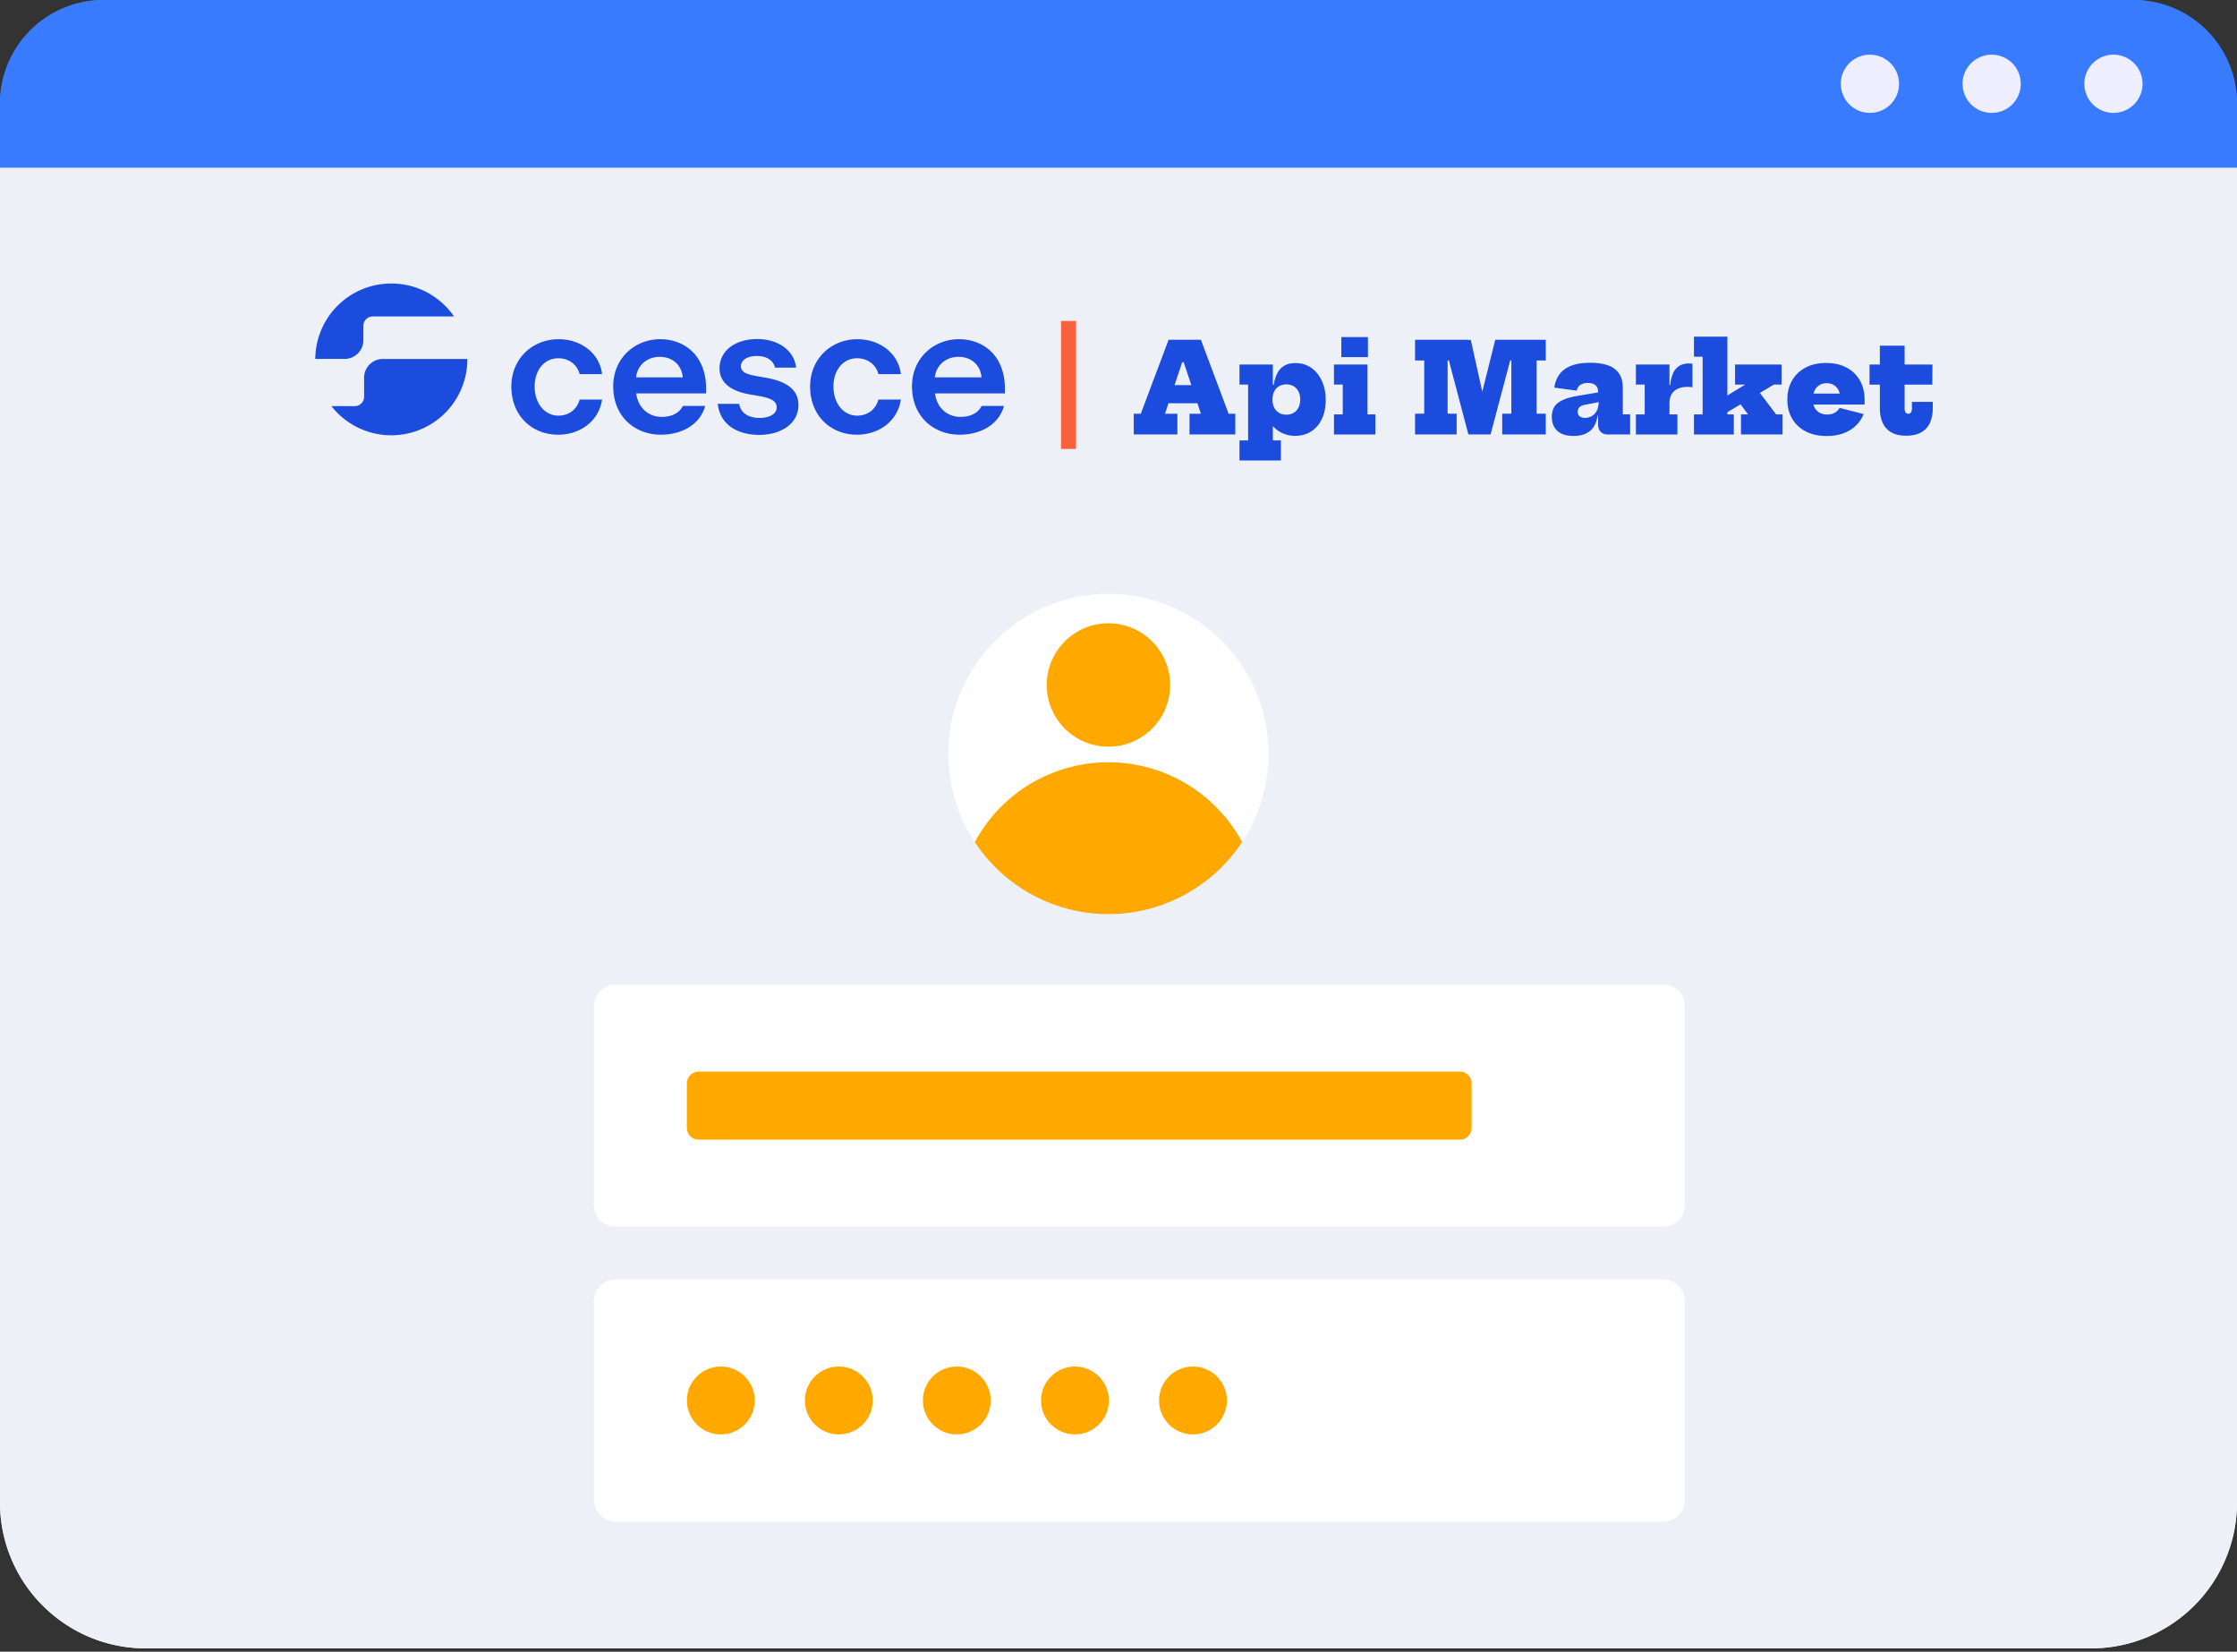
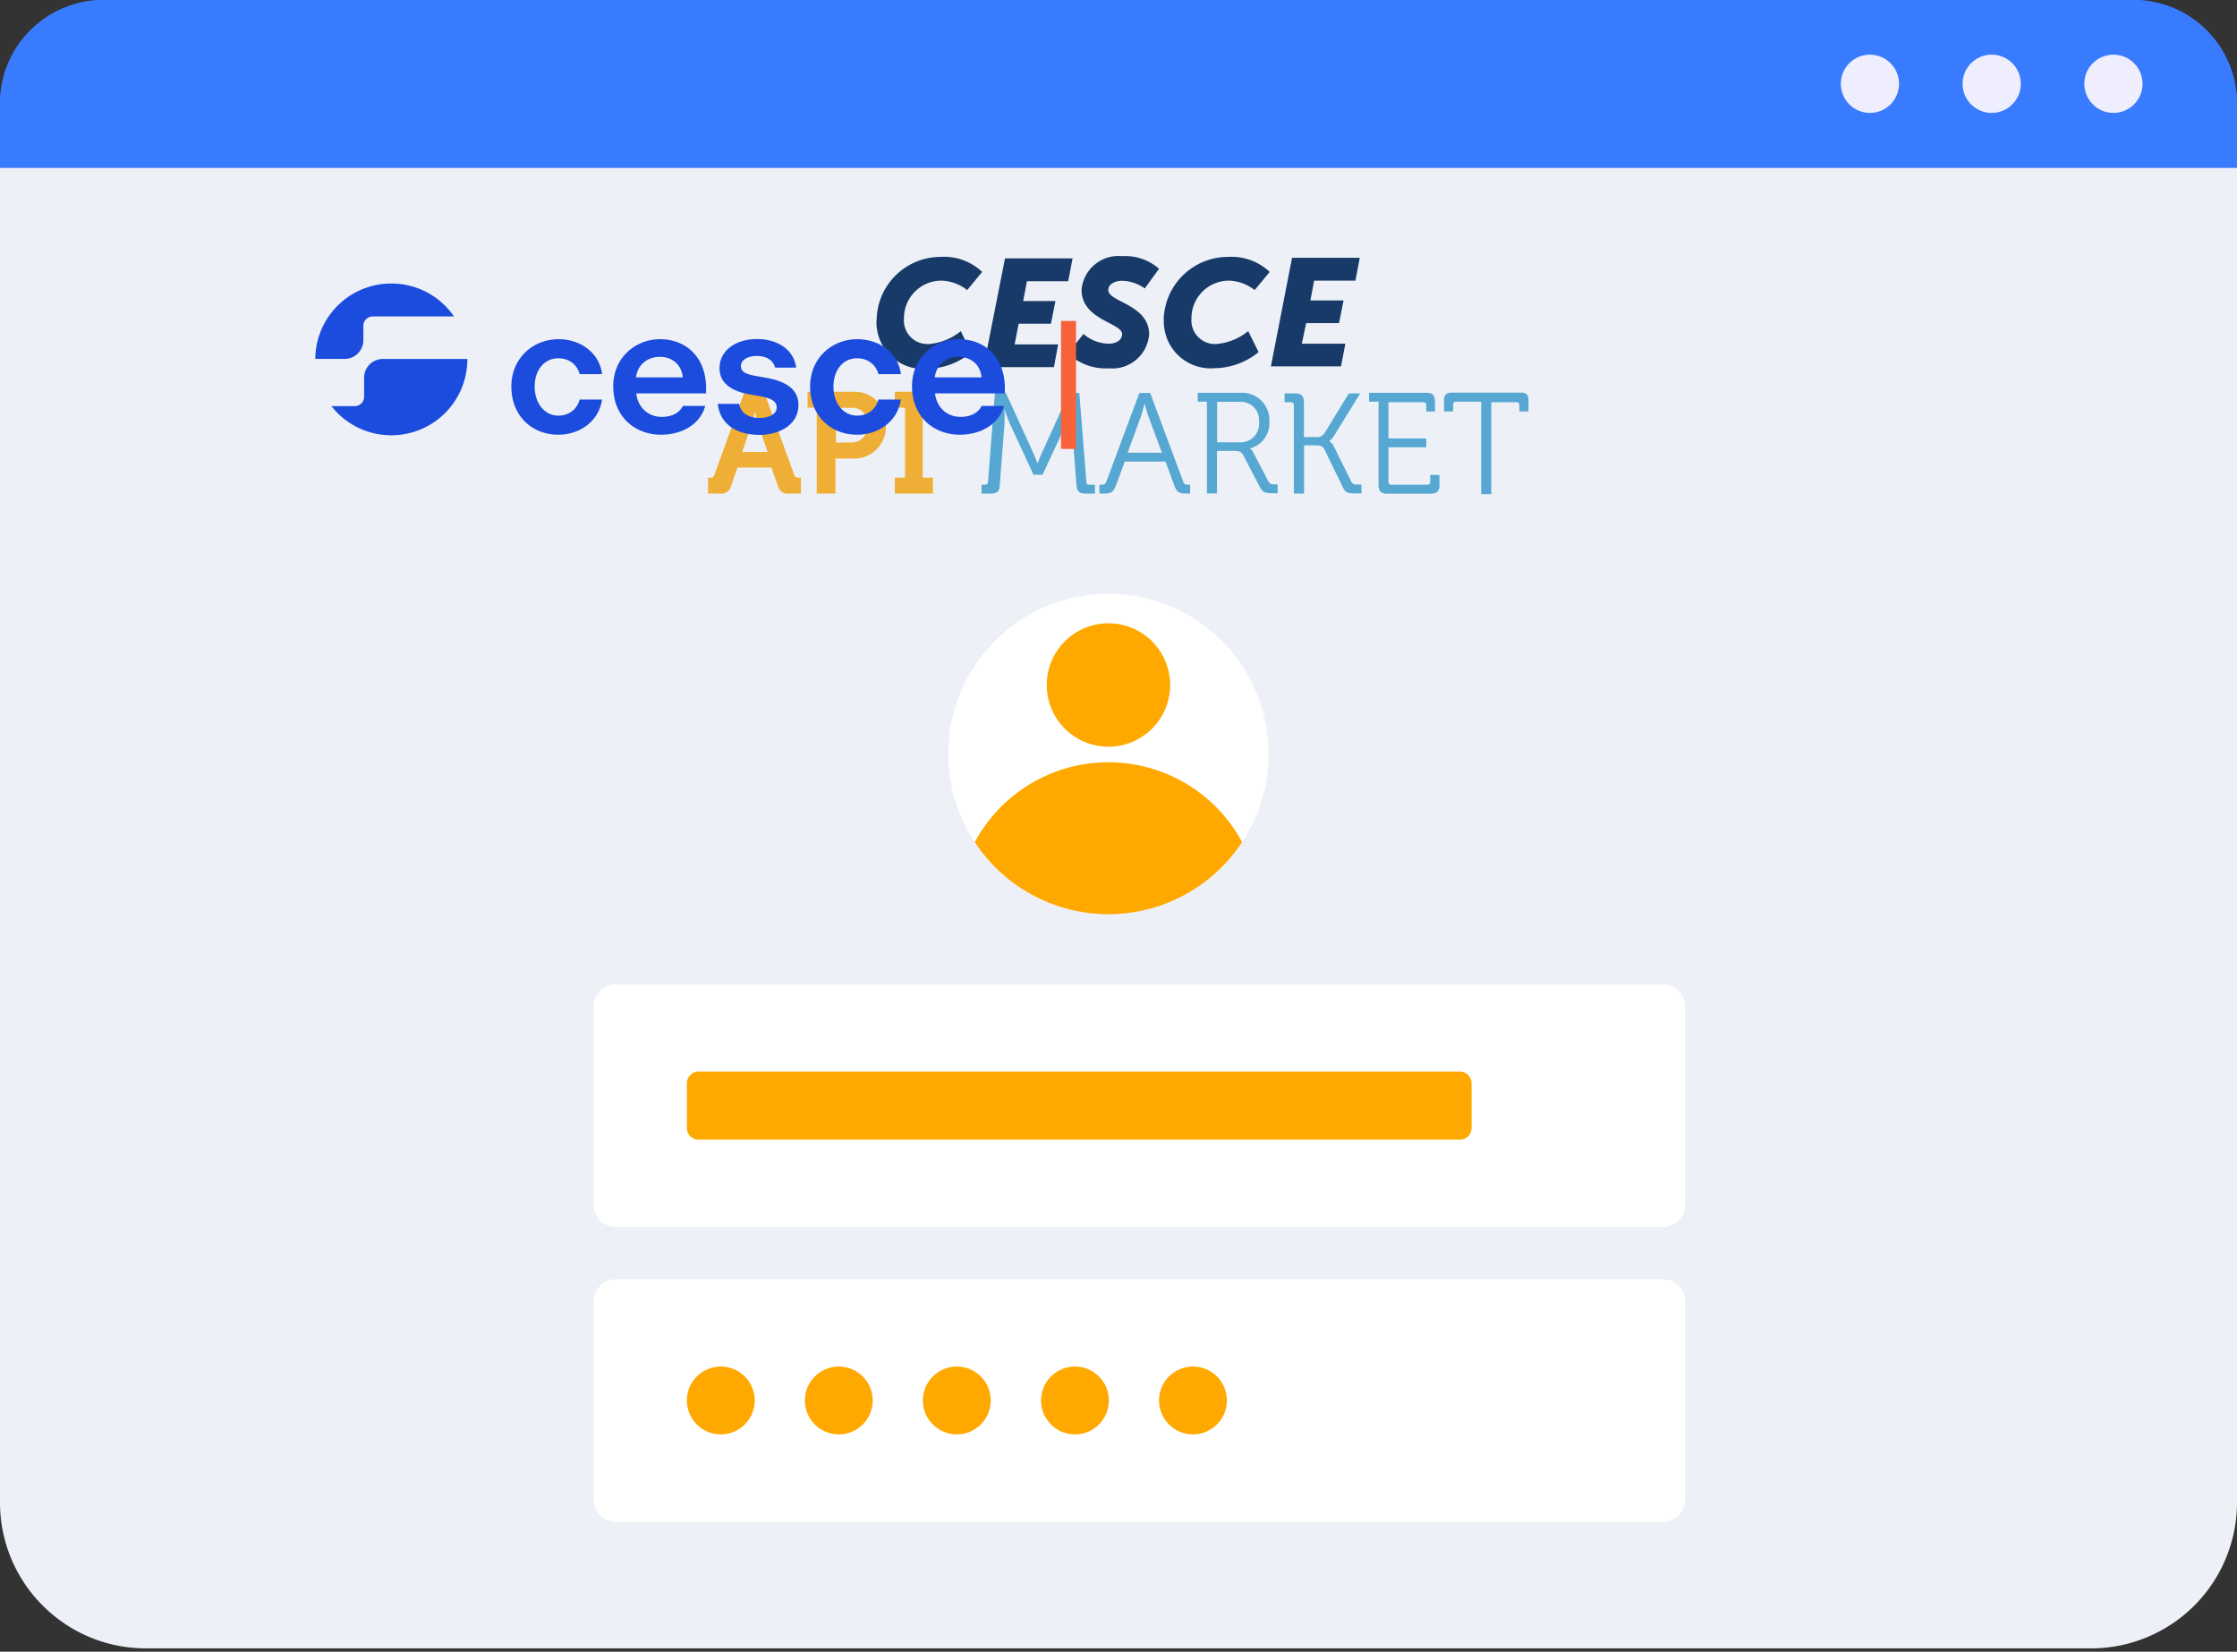
<svg xmlns="http://www.w3.org/2000/svg" width="149" height="110">
  <rect width="100%" height="100%" fill="#333333" stroke="none" />
  <g fill="none" fill-rule="evenodd">
    <path d="M139.25 109.78H9.72c-5.368 0-9.72-4.352-9.72-9.72V11.13h149v88.93a9.72 9.72 0 0 1-9.75 9.72z" fill="#EDF1F7" fill-rule="nonzero" />
    <path d="M110.78 101.34H41.01c-.8 0-1.45-.65-1.45-1.45V86.66c0-.8.65-1.45 1.45-1.45h69.77c.8 0 1.45.65 1.45 1.45v13.23c0 .8-.65 1.45-1.45 1.45zM110.78 81.7H41.01c-.8 0-1.45-.65-1.45-1.45V67.02c0-.8.65-1.45 1.45-1.45h69.77c.8 0 1.45.65 1.45 1.45v13.23c0 .8-.65 1.45-1.45 1.45z" fill="#FFF" fill-rule="nonzero" />
    <circle fill="#FFA900" fill-rule="nonzero" cx="79.46" cy="93.27" r="2.26" />
    <circle fill="#FFA900" fill-rule="nonzero" cx="71.6" cy="93.27" r="2.26" />
    <circle fill="#FFA900" fill-rule="nonzero" cx="63.73" cy="93.27" r="2.26" />
    <circle fill="#FFA900" fill-rule="nonzero" cx="55.87" cy="93.27" r="2.26" />
    <circle fill="#FFA900" fill-rule="nonzero" cx="48.01" cy="93.27" r="2.26" />
    <path d="M46.53 71.37h50.71c.43 0 .78.35.78.78v2.97c0 .43-.35.78-.78.78H46.53a.78.78 0 0 1-.78-.78v-2.97c0-.43.35-.78.78-.78z" fill="#FFA900" fill-rule="nonzero" />
    <path d="M142.08 0H6.89A6.9 6.9 0 0 0 0 6.89v4.28h149V6.89A6.9 6.9 0 0 0 142.08 0z" fill="#387BFF" fill-rule="nonzero" />
-     <circle fill="#EFEEFE" fill-rule="nonzero" cx="140.77" cy="5.58" r="1.94" />
    <circle fill="#EFEEFE" fill-rule="nonzero" cx="132.66" cy="5.58" r="1.94" />
    <circle fill="#EFEEFE" fill-rule="nonzero" cx="124.55" cy="5.58" r="1.94" />
    <circle fill="#EFEEFE" fill-rule="nonzero" cx="73.83" cy="50.21" r="10.66" />
    <circle fill="#FFF" fill-rule="nonzero" cx="73.83" cy="50.21" r="10.66" />
    <path d="M73.83 60.88a10.65 10.65 0 0 0 8.9-4.8 10.11 10.11 0 0 0-17.8 0 10.65 10.65 0 0 0 8.9 4.8z" fill="#FFA900" fill-rule="nonzero" />
    <circle fill="#FFA900" fill-rule="nonzero" cx="73.83" cy="45.62" r="4.11" />
    <path d="M84.65 24.4h4.67l.29-1.51h-2.9l.29-1.37h2.19l.3-1.51h-2.21l.25-1.32h2.75l.29-1.52h-4.51l-1.41 7.23zm-7.13-3.08a3.12 3.12 0 0 0 3.41 3.2 4.7 4.7 0 0 0 2.9-1.07l-.69-1.4a3.88 3.88 0 0 1-2.11.86 1.57 1.57 0 0 1-1.67-1.7 2.5 2.5 0 0 1 2.47-2.52 2.89 2.89 0 0 1 1.74.63l1-1.21a3.7 3.7 0 0 0-2.8-1 4.28 4.28 0 0 0-4.26 4.25l.01-.04zm-6.39 2.21a3.64 3.64 0 0 0 2.72 1 2.46 2.46 0 0 0 2.69-2.26c0-2-2.72-2.15-2.72-2.95 0-.44.53-.62.89-.62a2.73 2.73 0 0 1 1.54.51l.95-1.31a3.41 3.41 0 0 0-2.47-.84 2.46 2.46 0 0 0-2.69 2.25c0 2 2.7 2.19 2.7 2.94 0 .48-.53.64-.87.64a2.6 2.6 0 0 1-1.7-.65l-1.04 1.29zm-5.62.92h4.69l.28-1.51h-2.9l.27-1.38H70l.3-1.51h-2.15l.25-1.32h2.75l.29-1.52h-4.5l-1.43 7.24zm-7.13-3.09a3.11 3.11 0 0 0 3.4 3.2 4.68 4.68 0 0 0 2.89-1.07L64 22.05a3.84 3.84 0 0 1-2.11.86 1.57 1.57 0 0 1-1.68-1.7 2.5 2.5 0 0 1 2.47-2.52 2.89 2.89 0 0 1 1.74.63l1-1.21a3.69 3.69 0 0 0-2.8-1 4.26 4.26 0 0 0-4.23 4.24l-.01.01z" fill="#183A68" fill-rule="nonzero" />
    <path d="M47.13 31.81h.16a.26.26 0 0 0 .3-.21l2-5.51h1.3l2 5.51a.26.26 0 0 0 .3.21h.16v1.06h-.75a.69.69 0 0 1-.8-.55l-.42-1.18h-2.26l-.41 1.18a.68.68 0 0 1-.79.55h-.76v-1.06h-.03zm4-1.71-.59-1.7c-.12-.37-.26-1-.26-1s-.14.64-.26 1l-.58 1.7h1.69zM54.4 27.15h-.61v-1.06h3.1A2.07 2.07 0 0 1 59 28.3a2.1 2.1 0 0 1-2.15 2.24h-1.2v2.33H54.4v-5.72zm2.26 2.32a1.05 1.05 0 0 0 1.11-1.17 1 1 0 0 0-1.09-1.14h-1v2.31h.98zM59.6 31.81h.68v-4.66h-.68v-1.06h2.54v1.06h-.68v4.66h.68v1.06H59.6z" fill="#EFAF36" fill-rule="nonzero" />
    <path d="M65.25 32.28h.35c.14 0 .2-.06.21-.21l.46-5.9H67l1.78 3.9c.16.35.33.79.33.79s.17-.44.33-.79l1.77-3.9h.68l.47 5.9c0 .15.07.21.2.21h.37v.59h-.65c-.41 0-.55-.17-.58-.58l-.32-4.08v-.93a7.69 7.69 0 0 1-.35.93l-1.59 3.41h-.6l-1.58-3.41c-.15-.33-.35-.95-.35-.95v.95l-.32 4.08c0 .41-.17.58-.58.58h-.63v-.59h-.13zM73.22 32.28h.12c.18 0 .28 0 .35-.21l2.2-5.9h.72l2.2 5.9c.06.19.16.21.34.21h.12v.59H79c-.48 0-.62-.1-.79-.55l-.58-1.58h-2.71l-.59 1.58c-.17.45-.3.55-.78.55h-.32v-.59h-.01zm4.17-2.13-.89-2.4c-.12-.32-.26-.87-.26-.87s-.14.55-.25.87l-.88 2.4h2.28zM80.4 26.75h-.62v-.59h2.84a1.82 1.82 0 0 1 1.93 1.91 1.74 1.74 0 0 1-1.3 1.8c.1.067.18.16.23.27l1 1.91c.1.2.24.21.48.21h.14v.59h-.3c-.55 0-.71-.06-.93-.5l-1-1.92c-.18-.36-.31-.4-.68-.4h-1.13v2.83h-.67v-6.11h.01zm2.16 2.71a1.24 1.24 0 0 0 1.3-1.37 1.22 1.22 0 0 0-1.29-1.33h-1.5v2.7h1.49zM86.18 27a.19.19 0 0 0-.21-.21h-.41v-.59h.71c.41 0 .58.17.58.58v2.33h.8a.6.6 0 0 0 .56-.24l1.63-2.67h.76L88.87 29c-.083.15-.2.28-.34.38 0 0 .16.05.33.38l1.14 2.3c.1.2.24.21.49.21h.19v.59h-.35c-.55 0-.71 0-.93-.5l-1.2-2.46c-.11-.22-.33-.24-.61-.24h-.73v3.21h-.68V27zM91.81 26.75h-.62v-.59H95c.41 0 .58.17.58.58v.67H95V27c0-.15-.07-.21-.21-.21h-2.31v2.41H95v.59h-2.52v2.28a.19.19 0 0 0 .21.21h2.36c.14 0 .21-.06.21-.21v-.44h.62v.67c0 .41-.17.58-.58.58h-2.9c-.41 0-.58-.17-.58-.58v-5.55h-.01zM98.67 26.75H97c-.14 0-.21.05-.21.21v.44h-.61v-.71c0-.41.14-.54.54-.54h4.55c.41 0 .54.13.54.54v.71h-.61V27c0-.16-.07-.21-.21-.21h-1.66v6.12h-.67v-6.16h.01z" fill="#56A8D3" fill-rule="nonzero" />
-     <path d="M139.25 109.78H9.72c-5.368 0-9.72-4.352-9.72-9.72V11.13h149v88.93a9.72 9.72 0 0 1-9.75 9.72z" fill="#EDF1F7" fill-rule="nonzero" />
-     <path d="M78.421 28.935v-1.381h-.824l.232-.697h1.926l.232.697h-.758v1.38h3.05v-1.38h-.445l-1.847-4.926h-2.151l-1.851 4.926h-.47v1.38h2.906zm.931-3.286h-1.12l.509-1.525h.102l.509 1.525zm5.43-1.372h-2.223v1.335h.573v3.718h-.573v1.336h2.758V29.33h-.536v-.95l.044.046c.141.144.293.26.455.352l.07.037c.283.143.585.214.907.214.401 0 .756-.096 1.063-.288.308-.192.549-.47.722-.83.173-.362.26-.797.26-1.305 0-.32-.045-.623-.134-.913-.09-.29-.221-.549-.394-.775a1.81 1.81 0 0 0-1.492-.736c-.28 0-.518.053-.713.16a1.2 1.2 0 0 0-.472.483c-.12.214-.206.482-.258.804h-.058v-1.352zm.898 3.339a.932.932 0 0 1-.495-.126.835.835 0 0 1-.317-.35 1.17 1.17 0 0 1-.112-.526c0-.206.038-.385.112-.536a.828.828 0 0 1 .32-.352.935.935 0 0 1 .492-.126c.187 0 .35.042.488.126.14.083.246.2.322.35.075.15.113.326.113.53 0 .203-.037.38-.111.531a.832.832 0 0 1-.318.353.932.932 0 0 1-.494.126zm5.435-3.83v-1.335h-1.773v1.335h1.773zm.495 5.149v-1.336h-.524v-3.322h-2.234v1.335h.585V27.6h-.585v1.336h2.758zm5.413 0V27.55h-.602v-3.545h.084l1.301 4.93h1.476l1.308-4.93h.077v3.545h-.61v1.385h2.902V27.55h-.61v-3.545h.61v-1.377h-3.364l-.865 3.461-.767-3.461-.176.025.02-.025h-3.554v1.377h.61v3.545h-.61v1.385h2.77zm7.803.099c.443 0 .801-.11 1.076-.33.275-.22.442-.56.503-1.018h.037v.56c0 .2.047.359.141.476l.03.033c.114.12.276.18.484.18h1.48v-1.34h-.486v-1.764c0-.404-.087-.729-.262-.973a1.464 1.464 0 0 0-.746-.532c-.323-.11-.707-.165-1.152-.165-.525 0-.956.068-1.292.202-.337.135-.595.327-.773.575-.179.249-.292.541-.338.876l1.492.202c.041-.184.128-.315.26-.393a.93.93 0 0 1 .482-.118c.132 0 .25.02.352.06.103.04.184.102.241.185a.575.575 0 0 1 .087.332v.052l-1.406.24c-.525.086-.926.224-1.204.414l-.05.036c-.28.209-.42.522-.42.94 0 .393.123.703.368.93.244.226.61.34 1.096.34zm.75-1.204a.568.568 0 0 1-.358-.103c-.088-.069-.132-.17-.132-.305 0-.124.041-.225.123-.305.083-.08.215-.135.396-.165l.881-.17v.009c-.007.193-.04.359-.1.498l-.024.05a.873.873 0 0 1-.332.37.876.876 0 0 1-.454.12zm5.623-3.553h-2.234v1.335h.585V27.6h-.585v1.336h2.762v-1.336h-.528v-.73c0-.36.104-.634.311-.822.208-.188.51-.282.905-.282.069 0 .127.003.175.008.048.005.095.014.138.025V24.23a.954.954 0 0 0-.226-.024c-.256 0-.47.053-.645.16a1.09 1.09 0 0 0-.413.479 2.34 2.34 0 0 0-.191.8h-.054v-1.37zm4.286 4.658v-1.336h-.429v-.148l.88-.522.497.67h-.47v1.336h2.77v-1.336h-.429l-1.083-1.432.935-.555h.511v-1.335h-3.1v1.335h.676l-1.187.726v-3.916h-2.226v1.335h.577V27.6h-.577v1.336h2.655zm8.705-1.991a2.57 2.57 0 0 0 .004-.15v-.18c0-.484-.104-.909-.313-1.276a2.18 2.18 0 0 0-.889-.857c-.383-.205-.837-.307-1.362-.307-.525 0-.98.102-1.366.307-.387.204-.685.49-.897.857-.212.367-.317.792-.317 1.276s.106.907.319 1.27a2.2 2.2 0 0 0 .909.849c.393.203.859.305 1.397.305.605 0 1.12-.13 1.548-.392.428-.261.73-.618.905-1.072l-1.6-.408a.815.815 0 0 1-.325.322c-.143.08-.31.12-.503.12a.98.98 0 0 1-.511-.128.876.876 0 0 1-.332-.35.96.96 0 0 1-.071-.178l-.003-.008h3.407zm-1.652-.734h-1.749l.002-.006c.011-.04.025-.08.04-.118l.024-.055a.874.874 0 0 1 .324-.378.893.893 0 0 1 .488-.131c.19 0 .353.042.489.127a.83.83 0 0 1 .313.361c.024.052.044.107.06.165l.01.035zm4.421 2.807c.415 0 .753-.075 1.015-.227.26-.15.453-.364.577-.639.123-.274.185-.597.185-.968v-.417h-1.389v.425c0 .12-.02.212-.062.272-.041.06-.103.09-.185.09a.203.203 0 0 1-.178-.088.484.484 0 0 1-.061-.274v-1.575h1.846l.009-1.34h-1.855V23.02h-1.65v1.258h-.688v1.34h.689v1.574c0 .366.06.685.183.958.122.274.312.487.569.64.257.152.589.228.995.228z" fill="#1C4CDE" fill-rule="nonzero" />
    <path stroke="#F96138" stroke-linecap="square" d="M71.172 21.876v7.522" />
    <g fill="#1C4CDE">
      <path d="M34.059 25.741c0-1.869 1.425-3.15 3.146-3.15 1.484 0 2.733.928 2.898 2.327h-1.496c-.165-.658-.742-1.058-1.414-1.058-.931 0-1.58.776-1.58 1.881 0 1.13.673 1.94 1.58 1.94.66 0 1.225-.376 1.414-1.07h1.496c-.224 1.47-1.496 2.34-2.922 2.34-1.744 0-3.122-1.258-3.122-3.21M42.365 25.13h3.111c-.07-.823-.683-1.364-1.532-1.364-.801 0-1.473.506-1.579 1.364m1.662 3.821c-1.732 0-3.182-1.199-3.182-3.221 0-1.929 1.497-3.14 3.123-3.14 1.65 0 3.063 1.117 3.063 3.28v.33h-4.654c.118.964.825 1.564 1.697 1.564.565 0 1.131-.188 1.414-.73h1.485c-.378 1.341-1.685 1.917-2.946 1.917M47.809 26.894h1.426c.106.646.66.94 1.366.94.578 0 1.132-.223 1.132-.705 0-.435-.413-.623-1.226-.764l-.613-.106c-1.225-.224-1.967-.776-1.967-1.729 0-1.222 1.12-1.951 2.498-1.951 1.331 0 2.45.682 2.604 1.904h-1.402c-.142-.517-.59-.776-1.238-.776-.589 0-1.037.27-1.037.682 0 .388.342.53 1.037.659l.613.106c1.343.235 2.18.764 2.18 1.822 0 1.293-1.237 1.987-2.604 1.987-1.438 0-2.616-.658-2.77-2.07M53.96 25.741c0-1.869 1.425-3.15 3.145-3.15 1.485 0 2.734.928 2.9 2.327h-1.497c-.165-.658-.743-1.058-1.414-1.058-.931 0-1.58.776-1.58 1.881 0 1.13.672 1.94 1.58 1.94.66 0 1.225-.376 1.414-1.07h1.496c-.224 1.47-1.496 2.34-2.922 2.34-1.744 0-3.123-1.258-3.123-3.21M62.266 25.13h3.11c-.07-.823-.683-1.364-1.531-1.364-.801 0-1.473.506-1.579 1.364m1.662 3.821c-1.733 0-3.182-1.199-3.182-3.221 0-1.929 1.497-3.14 3.123-3.14 1.65 0 3.063 1.117 3.063 3.28v.33h-4.654c.118.964.825 1.564 1.697 1.564.565 0 1.13-.188 1.414-.73h1.484c-.377 1.341-1.685 1.917-2.945 1.917M21 23.904h1.954c.69 0 1.249-.558 1.249-1.246v-.96c0-.344.28-.623.624-.623h5.413a5.062 5.062 0 0 0-4.176-2.194A5.06 5.06 0 0 0 21 23.904M31.129 23.908H25.5c-.69 0-1.248.558-1.248 1.246v1.27c0 .344-.28.623-.624.623h-1.554a5.06 5.06 0 0 0 3.99 1.942 5.06 5.06 0 0 0 5.065-5.054v-.027" />
    </g>
    <path d="M110.78 101.34H41.01c-.8 0-1.45-.65-1.45-1.45V86.66c0-.8.65-1.45 1.45-1.45h69.77c.8 0 1.45.65 1.45 1.45v13.23c0 .8-.65 1.45-1.45 1.45zM110.78 81.7H41.01c-.8 0-1.45-.65-1.45-1.45V67.02c0-.8.65-1.45 1.45-1.45h69.77c.8 0 1.45.65 1.45 1.45v13.23c0 .8-.65 1.45-1.45 1.45z" fill="#FFF" fill-rule="nonzero" />
    <circle fill="#FFA900" fill-rule="nonzero" cx="79.46" cy="93.27" r="2.26" />
    <circle fill="#FFA900" fill-rule="nonzero" cx="71.6" cy="93.27" r="2.26" />
    <circle fill="#FFA900" fill-rule="nonzero" cx="63.73" cy="93.27" r="2.26" />
    <circle fill="#FFA900" fill-rule="nonzero" cx="55.87" cy="93.27" r="2.26" />
    <circle fill="#FFA900" fill-rule="nonzero" cx="48.01" cy="93.27" r="2.26" />
    <path d="M46.53 71.37h50.71c.43 0 .78.35.78.78v2.97c0 .43-.35.78-.78.78H46.53a.78.78 0 0 1-.78-.78v-2.97c0-.43.35-.78.78-.78z" fill="#FFA900" fill-rule="nonzero" />
    <path d="M142.08 0H6.89A6.9 6.9 0 0 0 0 6.89v4.28h149V6.89A6.9 6.9 0 0 0 142.08 0z" fill="#387BFF" fill-rule="nonzero" />
    <circle fill="#EFEEFE" fill-rule="nonzero" cx="140.77" cy="5.58" r="1.94" />
    <circle fill="#EFEEFE" fill-rule="nonzero" cx="132.66" cy="5.58" r="1.94" />
    <circle fill="#EFEEFE" fill-rule="nonzero" cx="124.55" cy="5.58" r="1.94" />
    <circle fill="#EFEEFE" fill-rule="nonzero" cx="73.83" cy="50.21" r="10.66" />
    <circle fill="#FFF" fill-rule="nonzero" cx="73.83" cy="50.21" r="10.66" />
    <path d="M73.83 60.88a10.65 10.65 0 0 0 8.9-4.8 10.11 10.11 0 0 0-17.8 0 10.65 10.65 0 0 0 8.9 4.8z" fill="#FFA900" fill-rule="nonzero" />
    <circle fill="#FFA900" fill-rule="nonzero" cx="73.83" cy="45.62" r="4.11" />
  </g>
</svg>